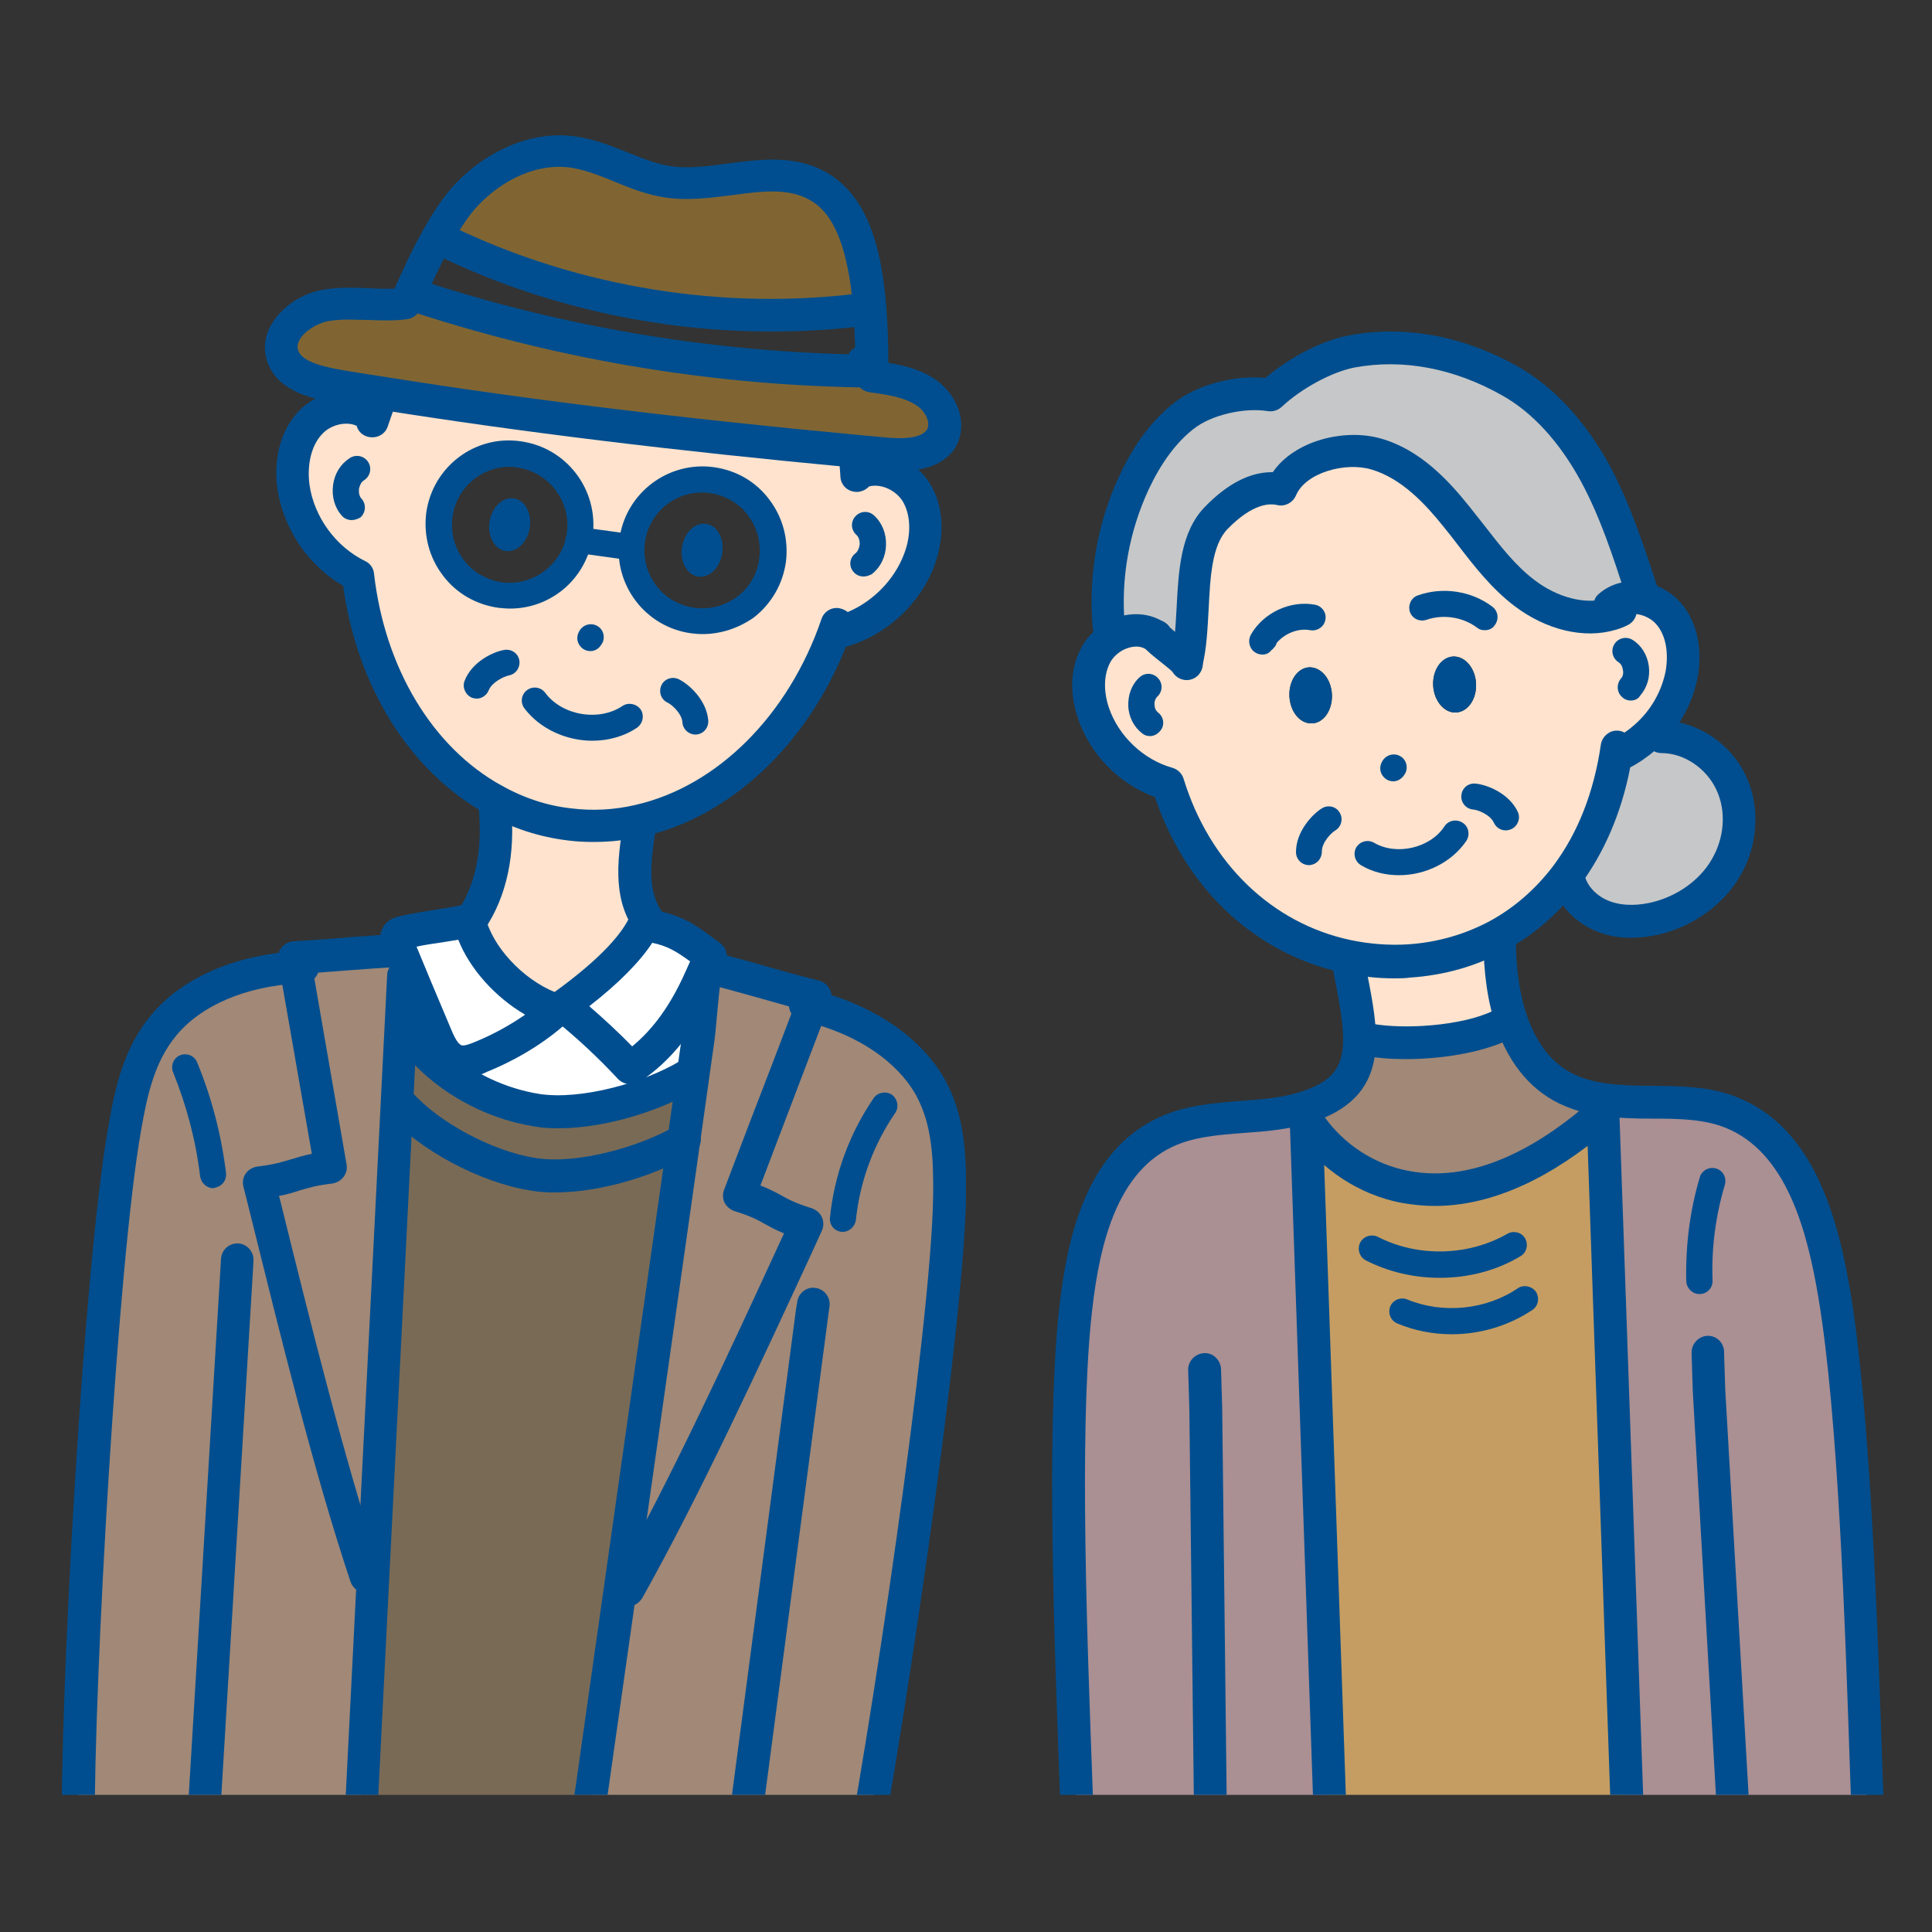
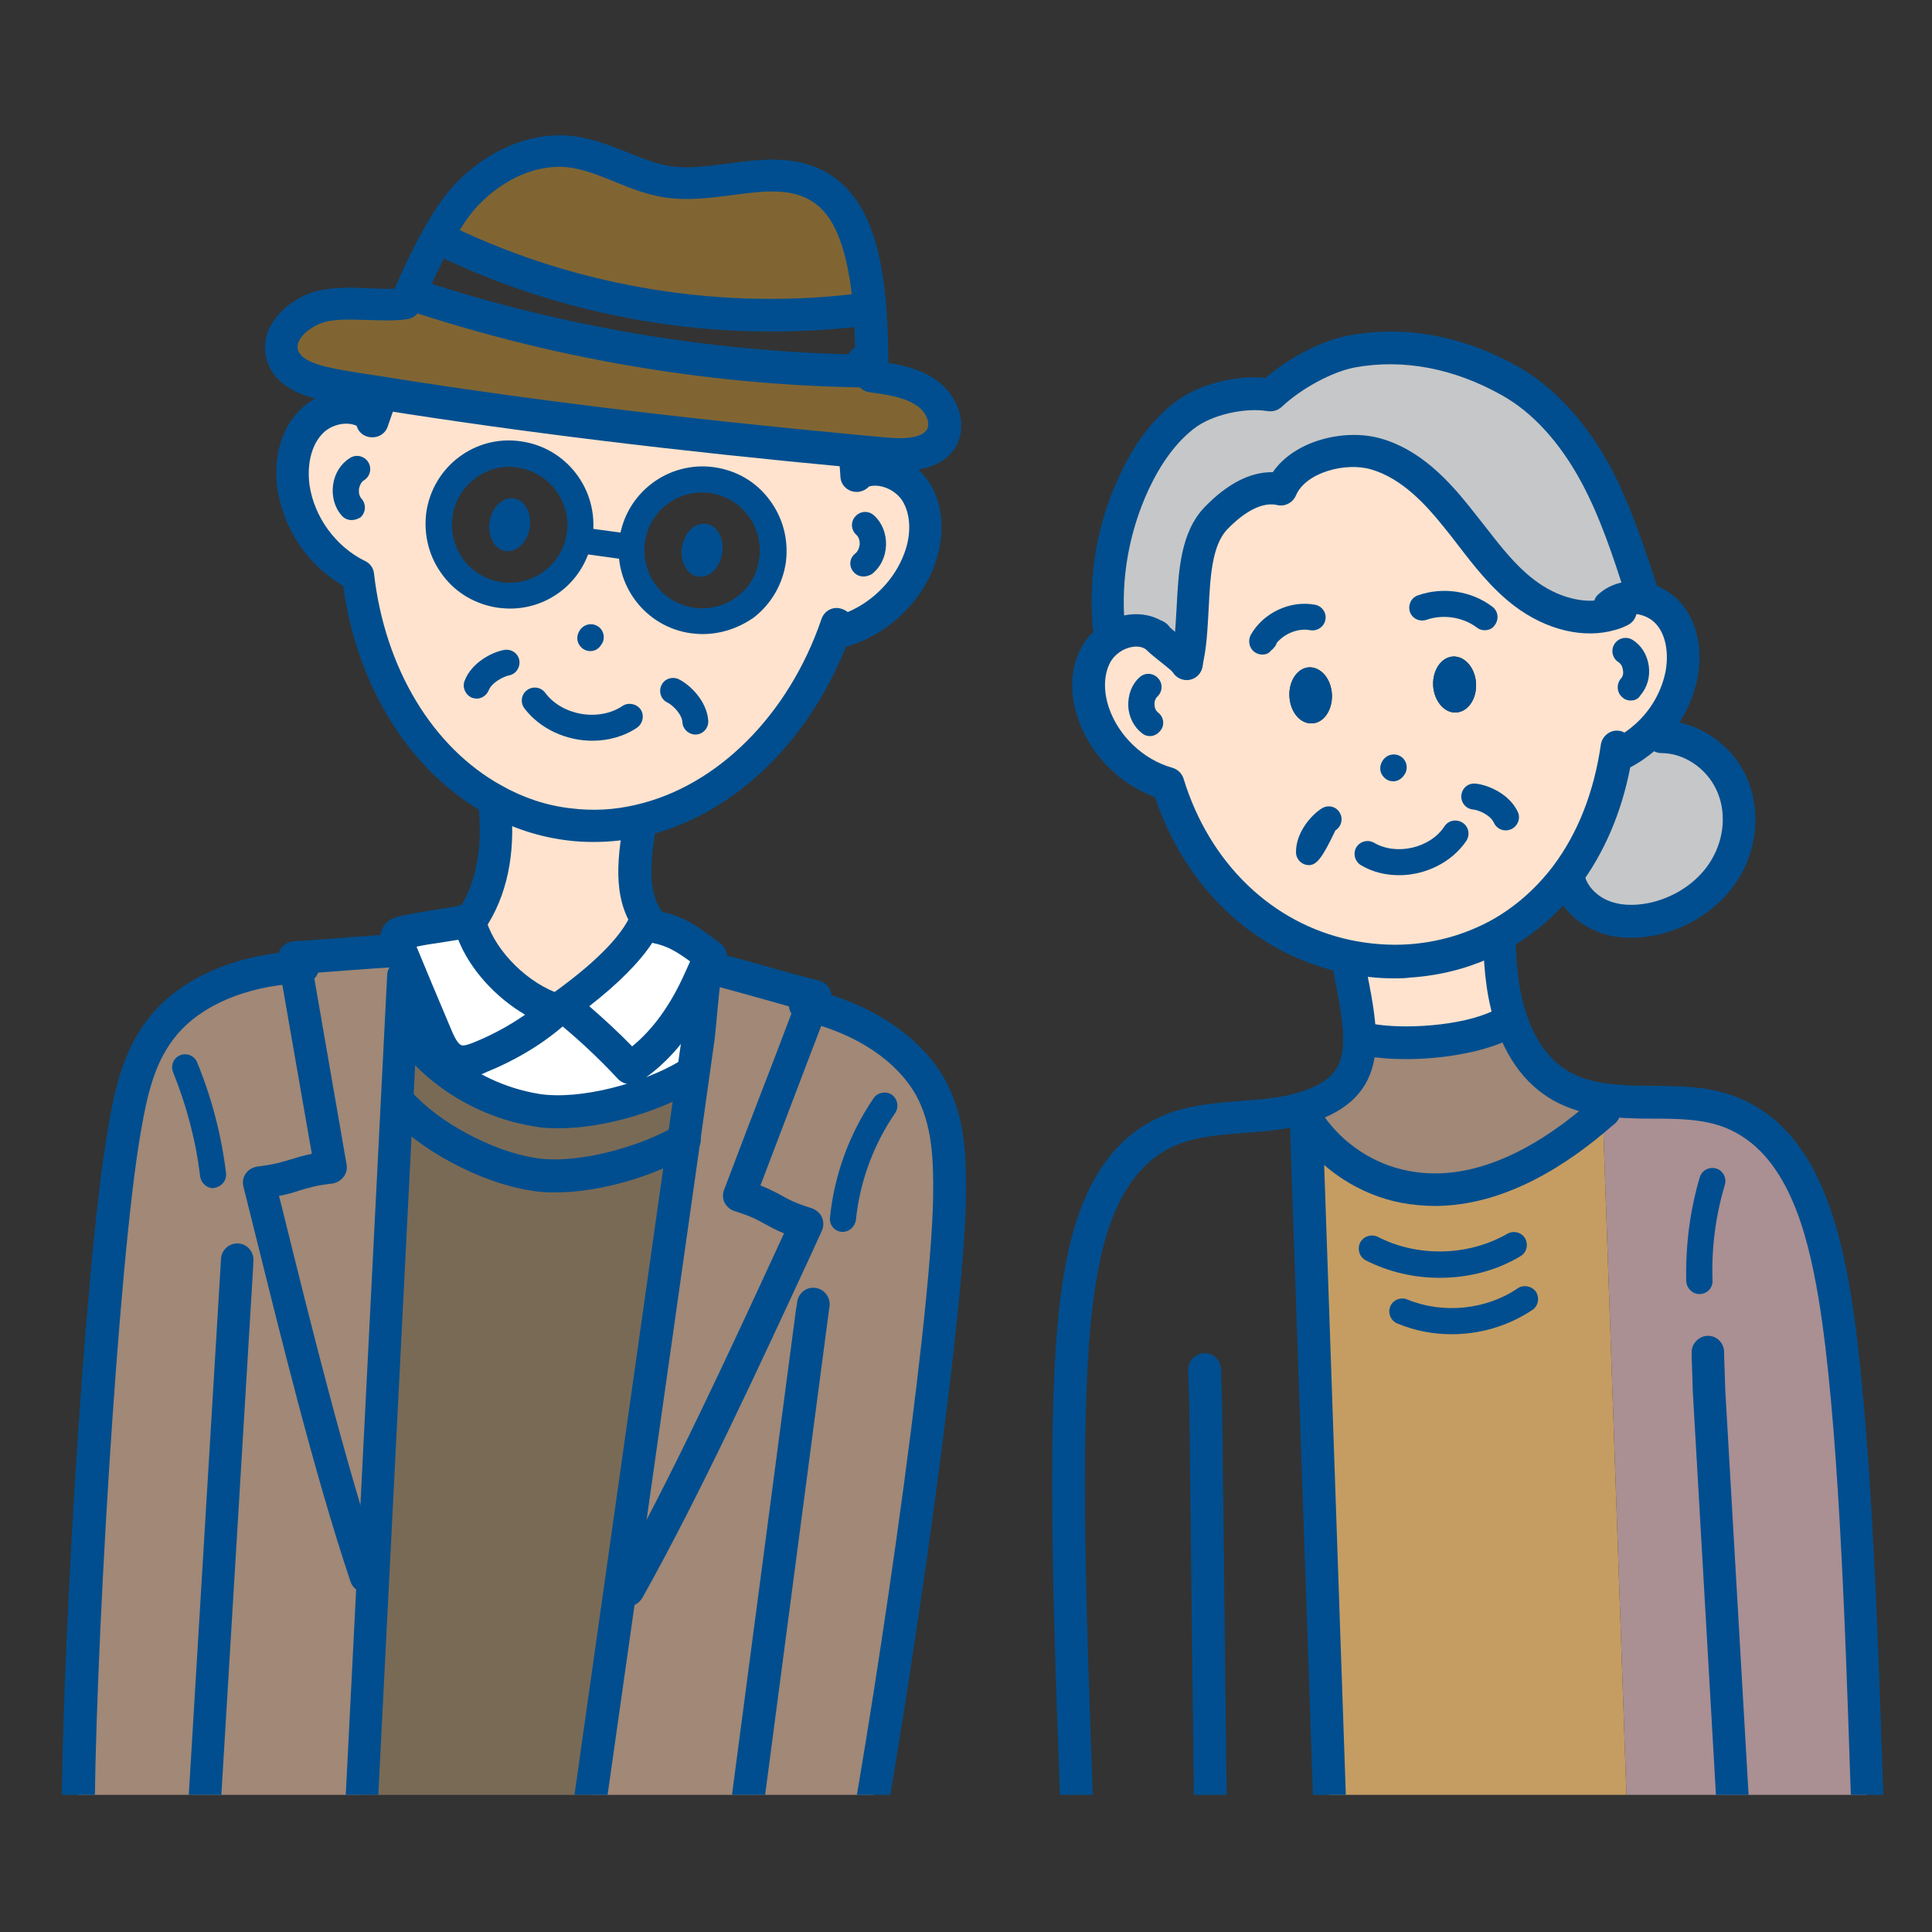
<svg xmlns="http://www.w3.org/2000/svg" xmlns:xlink="http://www.w3.org/1999/xlink" version="1.1" id="レイヤー_1" x="0px" y="0px" viewBox="0 0 500 500" style="enable-background:new 0 0 500 500;" xml:space="preserve">
  <rect x="0" y="0" width="500" height="500" fill="#333333" stroke="none" />
  <style type="text/css">
	.st0{clip-path:url(#SVGID_00000181772269655112087800000001693381936010890654_);}
	.st1{fill:#A18877;}
	.st2{fill:#806533;}
	.st3{fill:#FFE3CE;}
	.st4{fill:#004E8F;}
	.st5{fill:#FFFFFF;}
	.st6{fill:#796A56;}
	.st7{fill:#AA8F93;}
	.st8{fill:#C6C7C8;}
	.st9{fill:#C59D62;}
</style>
  <g id="レイヤー_1_00000047051639417713045350000011643377603266539396_">
    <g>
      <defs>
        <rect id="SVGID_1_" x="3.7" y="9.3" width="513.6" height="455.2" />
      </defs>
      <clipPath id="SVGID_00000165230620093581864240000009850950325217676708_">
        <use xlink:href="#SVGID_1_" style="overflow:visible;" />
      </clipPath>
      <g id="XMLID_148_" style="clip-path:url(#SVGID_00000165230620093581864240000009850950325217676708_);">
        <g>
          <path class="st1" d="M190,492.6l-40.4-3.5l0.2-2.3l10.7-75.4l1.8,0.2c15.7-27.9,32.5-64.6,46.4-94.7c-9.2-3-8.2-4.5-17.4-7.5      c6.3-16.4,12.5-32.8,18.7-49.1c13.1,3.3,24.9,10.5,30.8,21.1c4.8,8.7,5,18.6,4.9,28.1c-0.5,36.1-17.9,150.5-25.3,185.7      L190,492.6z" />
          <path class="st2" d="M239.8,101.5c4.1,2.8,6.3,8.4,3.5,12.3c-2.9,4.1-9.2,4.1-14.5,3.6c-2.5-0.2-5.1-0.5-7.6-0.7      c-40.9-3.8-81.8-8.5-122.3-15c-4-0.6-8-1.3-11.9-1.9c-5.4-0.9-11.7-2.5-13.6-7.3c-2.5-6,4.2-12.2,11-13.5      c6.8-1.3,13.8,0.4,20.7-0.5c0.2-0.5,0.5-1.1,0.8-1.7l3.6,0.3c37.5,12.1,76.9,18.5,116.3,19h0c0,0.4,0,0.8,0,1.3      C230.5,98,235.7,98.7,239.8,101.5z" />
          <path class="st3" d="M149.9,139.8c0.1-0.5,0.2-1,0.3-1.6c1.3-10-5.7-19.3-15.8-20.6c-10-1.4-19.3,5.7-20.6,15.7      s5.7,19.3,15.7,20.6C139,155.3,147.8,149,149.9,139.8z M237.3,127.3c3.1,5.1,2.8,11.7,0.8,17.3c-3.5,9.4-11.9,16.7-21.6,19      l0.3-2.2c-9,26.4-28.6,45.8-51.1,50.9c-5.9,1.4-12,1.7-18.1,1c-7-0.8-13.5-3.1-19.5-6.4c-19-10.5-32.2-32.2-35.1-58      c-8.8-4.3-15.3-13.2-16.7-22.9c-0.8-5.9,0.3-12.4,4.4-16.7c4.1-4.3,11.7-5.4,16.1-1.4l-0.1,1c0.7-2.2,1.5-4.4,2.3-6.5l0.1-0.5      c40.6,6.5,81.4,11.2,122.3,15v0.1c0.3,2,0.5,4.1,0.6,6.2l0.1-0.4C227,119.6,234.1,122.3,237.3,127.3z M199.9,144.8      c1.4-10-5.7-19.3-15.7-20.6c-10-1.4-19.3,5.7-20.6,15.7c-1.4,10,5.7,19.3,15.7,20.6C189.3,161.9,198.6,154.8,199.9,144.8z" />
          <path class="st2" d="M225.1,79.9l-0.4,0c-37.1,5-75.6-1.2-109.3-17.4l-2.6-0.6c2.4-4.4,5-8.5,8-11.6      c6.7-7.1,16.7-12.2,26.8-11.1c8.8,1,16.4,6.5,25.2,7.8c12.9,1.9,27.3-5.2,38.6,0.9c7.7,4.2,10.8,13.1,12.4,21.4      C224.4,72.5,224.8,76.2,225.1,79.9z" />
          <path class="st1" d="M209.9,260.3c-6.2,16.3-12.4,32.7-18.7,49.1c9.2,3,8.2,4.5,17.4,7.5c-13.9,30.1-30.7,66.9-46.4,94.7      l-1.8-0.2L177,295l2.3-16.5l1.2-8.4c0.5-3.3,1.3-13,1.7-16.3l-1-0.5c0.5-1.1,1-2.2,1.4-3.3l1.5,0.6c9.6,2.4,17.1,4.8,26.8,7.3      C210.6,258.7,210.3,259.5,209.9,260.3z" />
          <path class="st4" d="M182.8,135.6c2.9,0.4,4.7,3.9,4.1,7.6c-0.6,3.8-3.4,6.5-6.3,6c-2.8-0.4-4.7-3.9-4.1-7.6      C177.1,137.8,179.9,135.1,182.8,135.6z" />
          <path class="st5" d="M183.7,247.3c-0.3,0.9-0.7,1.8-1.1,2.7c-0.4,1.1-0.9,2.2-1.4,3.3c-4.1,9.2-9.6,17.4-18.1,23      c-5.4-5.8-11.2-11.2-17.4-16.2c7-5.1,17-13.1,20.9-20.9c0.7,0.1,1.4,0.2,2.1,0.3C175,240.7,178,243,183.7,247.3z" />
          <path class="st5" d="M181.2,253.4l1,0.5c-0.5,3.3-1.3,13-1.7,16.3l-1.2,8.4l-1.4-0.2c-10.1,6.1-27.4,10.8-39.1,9      c-9.5-1.5-18.5-5.8-25.7-12.1l4-1.2c0.3,0.2,0.6,0.3,0.9,0.4c2.1,0.7,4.4,0,6.4-0.9c6.9-2.8,14-7,19.5-12      c-0.6-0.2-1.2-0.4-1.9-0.7l3.6-0.7c6.2,4.9,12,10.3,17.4,16.2C171.6,270.7,177.1,262.6,181.2,253.4z" />
          <path class="st6" d="M113.1,275.2c7.2,6.4,16.3,10.6,25.7,12.1c11.7,1.8,29-2.9,39.1-9l1.4,0.2L177,295      c-10.1,6-27.3,10.7-39,8.9c-11.7-1.8-26.9-9.7-34.7-18.6l-0.6,0l1-19.7c0.2-3.3,0.5-9.8,0.7-13.1l1.7-0.7      c2.3,5.4,4.5,10.9,6.8,16.4c0.9,2.3,2.1,4.8,4.2,5.9L113.1,275.2z" />
          <path class="st6" d="M177,295l-16.5,116.3l-10.7,75.4l-0.2,2.3l-56.9-4.9v-0.1l3.8-76.1l6.2-122.8l0.6,0      c7.8,8.9,23,16.8,34.7,18.6C149.7,305.8,166.9,301.1,177,295z" />
          <path class="st3" d="M168.6,239.5L168.6,239.5c-0.6-0.1-1.3-0.2-2.1-0.2c-3.8,7.8-13.8,15.8-20.9,20.9l-3.6,0.7      c-9.2-3.7-18.5-13.2-20.6-22.6l1.5-1.6c5.2-8.8,6.3-19.5,4.9-29.6l0.1-0.2c6,3.3,12.5,5.6,19.5,6.4c6.2,0.7,12.3,0.4,18.1-1      l0.1,0.4C163.7,224.4,163.1,232.6,168.6,239.5z" />
          <path class="st5" d="M142.1,260.9c0.6,0.3,1.3,0.5,1.9,0.7c-5.5,5-12.6,9.2-19.5,12c-2,0.8-4.3,1.6-6.4,0.9      c-0.3-0.1-0.6-0.3-0.9-0.4c-2.1-1.2-3.2-3.7-4.2-5.9c-2.3-5.4-4.6-10.9-6.8-16.4c-0.8-2-1.7-4-2.5-6c-0.2-0.4-0.3-0.8-0.5-1.3      c-0.3-0.7-0.6-1.6-0.2-2.3c0.3-0.5,1-0.7,1.6-0.8c6.9-1.6,10.1-1.5,17-3.1C123.6,247.7,132.9,257.2,142.1,260.9z" />
          <path class="st4" d="M133,129c2.9,0.4,4.7,3.9,4.1,7.6c-0.6,3.8-3.4,6.4-6.3,6c-2.8-0.4-4.7-3.9-4.1-7.6      C127.3,131.2,130.2,128.5,133,129z" />
          <path class="st1" d="M76.6,250.4c-0.1-0.8-0.3-1.7-0.4-2.5c9.9-0.6,16.9-1.3,26.8-1.9l0.5-0.2c0.8,2,1.7,4,2.5,6l-1.7,0.7      c-0.2,3.3-0.5,9.8-0.7,13.1l-1,19.7L96.5,408l-1.8-0.1c-10.1-30.4-19.6-69.6-27.6-101.8c9.6-1.2,8.9-2.8,18.5-4      C82.6,284.8,79.7,267.6,76.6,250.4z" />
          <path class="st1" d="M52.2,480.7L20.2,478c-0.6-36,5.6-150.6,12-186.1c1.7-9.3,3.8-19,10.1-26.6c7.7-9.2,20.8-14.1,34.2-14.9      c3,17.2,6,34.5,9,51.7c-9.6,1.2-8.9,2.8-18.5,4c8,32.2,17.5,71.5,27.6,101.8l1.8,0.1l-3.8,76.1v0.1L52.2,480.7z" />
        </g>
        <g>
          <path class="st4" d="M168.6,243.8c-1.2,0-2.5-0.5-3.3-1.6c-6.8-8.5-5.8-18.7-3.8-30.2c0.4-2.3,2.6-3.8,4.9-3.5      c2.3,0.4,3.9,2.6,3.5,4.9c-2,11.7-2.1,18.2,2.1,23.5c1.5,1.8,1.1,4.5-0.7,5.9C170.5,243.5,169.5,243.8,168.6,243.8z" />
          <path class="st4" d="M122.9,240.9c-0.7,0-1.5-0.2-2.1-0.6c-2-1.2-2.7-3.8-1.5-5.8c5.4-9.1,5.3-19.7,4.4-26.9      c-0.3-2.3,1.3-4.4,3.6-4.7c2.3-0.3,4.4,1.3,4.7,3.6c1.6,12.3-0.2,23.5-5.5,32.3C125.8,240.2,124.4,240.9,122.9,240.9z" />
          <path class="st4" d="M181.8,164.1c-1,0-2-0.1-2.9-0.2c-11.9-1.6-20.2-12.6-18.6-24.4c0,0,0,0,0,0c1.6-11.9,12.6-20.2,24.4-18.6      c5.8,0.8,10.9,3.7,14.4,8.4c3.5,4.6,5,10.3,4.3,16.1c-0.8,5.7-3.7,10.8-8.3,14.4C191.1,162.6,186.5,164.1,181.8,164.1z       M166.9,140.4c-0.5,4,0.5,7.9,2.9,11.1c2.4,3.2,5.9,5.2,9.9,5.8c4,0.5,7.9-0.5,11.1-2.9c3.2-2.4,5.2-5.9,5.7-9.9      c0.5-4-0.5-7.9-2.9-11.1c-2.4-3.2-5.9-5.2-9.9-5.8C175.5,126.5,168,132.2,166.9,140.4L166.9,140.4z" />
          <path class="st4" d="M132,157.5c-1,0-2-0.1-3-0.2c-5.7-0.8-10.9-3.7-14.4-8.4c-3.5-4.6-5-10.3-4.3-16.1      c1.6-11.9,12.5-20.3,24.4-18.6c11.9,1.6,20.2,12.5,18.7,24.4c-0.1,0.6-0.2,1.2-0.3,1.8C150.9,150.6,142,157.5,132,157.5z       M131.9,120.8c-7.4,0-13.8,5.5-14.8,13c-0.5,4,0.5,7.9,2.9,11.1c2.4,3.2,6,5.2,9.9,5.8c7.6,1,14.9-4,16.6-11.6      c0.1-0.3,0.2-0.8,0.2-1.2c1.1-8.2-4.7-15.8-12.9-16.9C133.2,120.9,132.6,120.8,131.9,120.8z" />
          <path class="st4" d="M162.2,144.8c-0.1,0-0.3,0-0.5,0l-12.3-1.7c-1.8-0.2-3.3-2-3-3.8c0.2-1.8,1.8-3.1,3.6-2.9l12.6,1.7      c1.9,0.2,3.1,2,2.9,3.8C165.3,143.6,163.9,144.8,162.2,144.8z" />
          <path class="st4" d="M232.9,121.9c-1.5,0-3.1-0.1-4.5-0.2l-7.6-0.7c-46.1-4.3-86.2-9.2-122.6-15c-4-0.6-8-1.3-12-1.9      c-4.5-0.8-13.8-2.4-16.8-9.9c-1.3-3.2-1.1-6.8,0.7-10c2.5-4.5,7.7-8.2,13.4-9.2c4.1-0.7,8-0.6,11.9-0.4c2.3,0.1,4.6,0.2,6.7,0.1      c2.1-4.7,4.4-9.8,7.1-14.6c2.9-5.3,5.7-9.4,8.6-12.5c8.5-8.9,19.8-13.6,30.3-12.4c5.1,0.6,9.7,2.4,14.2,4.2      c3.8,1.5,7.4,3,11.2,3.6c4.7,0.7,9.7,0,15-0.7c8.4-1.1,17.1-2.2,25,2.1c9.8,5.4,13,16.4,14.5,24.3c0.6,3.3,1.1,7,1.4,11.1      c0.4,5.3,0.5,10.3,0.5,14.1c4.1,0.7,8.5,1.7,12.3,4.4c3.3,2.3,5.7,5.9,6.4,9.7c0.5,3.1-0.1,6.1-1.8,8.5      C243.5,120.8,238.1,121.9,232.9,121.9z M90.4,82.7c-1.9,0-3.6,0.1-5.4,0.4c-3.1,0.6-6.3,2.7-7.5,4.9c-0.7,1.3-0.5,2.2-0.3,2.8      c1.1,2.8,6.2,4,10.4,4.8c3.9,0.7,7.9,1.3,11.8,1.9c36.3,5.8,76.2,10.7,122.1,15l7.6,0.7c2.2,0.2,8.8,0.8,10.7-1.9      c0.4-0.5,0.5-1.3,0.4-2.1c-0.3-1.6-1.4-3.2-2.9-4.2c-3.3-2.3-8.1-2.9-12.3-3.5c-2.1-0.3-3.7-2.1-3.7-4.2v-1.3c0,0,0,0,0-0.1      c0.1-3.7,0-9.5-0.5-15.8c-0.3-3.7-0.7-7.2-1.3-10.1c-1.9-9.8-5.1-15.7-10.2-18.4c-5.5-3-12.5-2.1-19.8-1.1      c-5.7,0.7-11.5,1.5-17.4,0.6c-4.7-0.7-9-2.4-13.1-4.1c-4.1-1.7-8-3.2-11.9-3.7c-7.9-0.9-16.6,2.8-23.3,9.8      c-2.4,2.5-4.8,6.1-7.3,10.7c-2.6,4.8-4.9,9.9-6.9,14.4c0,0-0.1,0.3-0.2,0.3c-0.3,0.5-0.5,1.1-0.7,1.6c-0.6,1.3-1.8,2.3-3.3,2.5      c-3.6,0.5-7.1,0.3-10.4,0.2C93.4,82.8,91.9,82.7,90.4,82.7z" />
          <path class="st4" d="M225.6,100.3C225.5,100.3,225.5,100.3,225.6,100.3c-40-0.4-79.6-6.9-117.6-19.2c-2.2-0.7-3.4-3.1-2.7-5.3      c0.7-2.2,3.1-3.4,5.3-2.7c35.3,11.4,71.9,17.6,109,18.6c0.2-0.4,0.4-0.7,0.7-1c1.7-1.7,4.3-1.7,6,0l2.3,2.4      c1.2,1.2,1.6,3,0.9,4.6C228.8,99.3,227.3,100.3,225.6,100.3z" />
          <path class="st4" d="M199.6,85.8c-29.6,0-59.4-6.7-86-19.5c-2.1-1-3-3.5-2-5.6c1-2.1,3.5-3,5.6-2c32.8,15.8,70.8,21.9,106.9,17      c2.2-0.3,4.2,1.1,4.7,3.2c0.5,2.1-0.7,4.3-2.8,5c0,0-0.3,0.1-0.3,0.1c-0.4,0.1-0.9,0.3-1.3,0.5c-1,0.4-2,0.4-2.8,0.1      C214.3,85.4,207,85.8,199.6,85.8z" />
          <path class="st4" d="M153.3,191.7c-6.7,0-13.5-3-17.6-8.4c-1.1-1.5-0.8-3.6,0.7-4.7c1.5-1.1,3.6-0.8,4.7,0.7      c4.4,5.9,13.9,7.5,20,3.4c1.5-1,3.6-0.6,4.7,0.9c1,1.5,0.6,3.6-0.9,4.7C161.5,190.6,157.4,191.7,153.3,191.7z" />
          <path class="st4" d="M153.7,217.9c-2.3,0-4.5-0.1-6.8-0.4c-7.4-0.9-14.4-3.2-21.1-6.9c-19.7-10.9-33.4-32.8-37-59      c-9-5.2-15.4-14.6-17-25c-1.1-8,0.9-15.3,5.5-20.2c4.5-4.7,11.4-6.3,17-4.5c0.1-0.3,0.2-0.7,0.4-1c0.8-2.2,3.3-3.3,5.5-2.4      c2.2,0.8,3.3,3.3,2.4,5.5c-0.9,2.5-1.6,4.4-2.2,6.2c-0.6,2.1-2.7,3.3-4.9,2.9c-1.6-0.3-2.8-1.4-3.2-2.9      c-2.8-1.3-6.8-0.2-8.9,2.1c-2.8,2.9-4,7.9-3.3,13.2c1.2,8.3,6.8,16,14.4,19.7c1.3,0.6,2.2,1.9,2.3,3.3      c2.8,24.4,15.1,44.9,33,54.8c5.7,3.2,11.7,5.2,18,5.9c5.6,0.7,11.2,0.4,16.7-0.9c21.1-4.8,39.6-23.2,48.1-48.1      c0.7-2.1,2.9-3.3,5-2.7c0.7,0.2,1.3,0.5,1.8,0.9c6.6-2.8,12.1-8.4,14.6-15.1c1.9-5,1.7-10.1-0.4-13.6c-1.9-3-5.8-4.6-8.7-3.8      c-0.8,0.9-2.2,1.5-3.4,1.4c-2.2-0.1-3.9-1.8-4-3.9c-0.1-2-0.3-3.9-0.6-5.9c-0.3-2.3,1.3-4.4,3.6-4.7c2.3-0.3,4.4,1.3,4.7,3.6      c0,0.3,0.1,0.6,0.1,0.8c5.8-0.5,12,2.5,15.4,8c3.5,5.7,3.9,13.4,1.2,21c-3.8,10.2-12.5,18.2-23,21.2      c-10.1,25.4-29.9,44-52.5,49.1C162.3,217.4,158,217.9,153.7,217.9z" />
          <path class="st4" d="M119.8,279c-1,0-2.1-0.1-3.1-0.5c-0.6-0.2-1.3-0.5-1.7-0.8c0,0,0,0,0,0c-3.5-2-5.1-5.9-6-8      c-1.7-4-3.4-8.1-5.1-12.2l-4.8-11.5c-0.4-0.9-1.5-3.7,0.2-6.3c1.3-2,3.4-2.4,4.2-2.6c3.6-0.8,6.3-1.2,8.8-1.6      c2.5-0.4,4.9-0.7,8.2-1.5c1.1-0.2,2.3-0.1,3.2,0.5c1,0.6,1.6,1.6,1.9,2.7c1.7,7.6,9.6,16.2,18.1,19.6c0.6,0.2,1,0.4,1.5,0.6      c1.4,0.5,2.5,1.7,2.8,3.2c0.3,1.5-0.1,3-1.2,4c-5.6,5.1-12.9,9.6-20.8,12.8C124.2,278.3,122.1,279,119.8,279z M119.2,270.4      l0.2,0.1c0.6,0.2,1.7-0.1,3.4-0.8c4.7-1.9,9.2-4.4,13.1-7.1c-7.7-4.5-14.3-11.8-17.3-19.4c-1.9,0.3-3.5,0.6-5,0.8      c-1.9,0.3-3.6,0.5-5.8,1l3.9,9.4c1.7,4,3.4,8.1,5.1,12.1C117.2,267.5,118.2,269.8,119.2,270.4z" />
          <path class="st4" d="M163.1,280.6c-1.1,0-2.3-0.5-3.1-1.3c-5.3-5.7-11-11-16.9-15.7c-1-0.8-1.6-2.1-1.6-3.4      c0-1.3,0.7-2.6,1.8-3.3c12.9-9.3,17.7-15.6,19.5-19.3c0.8-1.6,2.4-2.5,4.2-2.3c0.8,0.1,1.6,0.2,2.4,0.3c7.3,1.2,11,4,16.7,8.3      l0.3,0.2c1.5,1.1,2.1,3.1,1.4,4.8c-0.4,1-0.8,2-1.2,3c-0.4,1-0.9,2.2-1.5,3.4c-5,11.2-11.4,19.3-19.6,24.7      C164.7,280.3,163.9,280.6,163.1,280.6z M152.5,260.4c3.8,3.3,7.5,6.7,11.1,10.4c5.5-4.5,10-10.8,13.7-19.1      c0-0.1,0.1-0.1,0.1-0.2c0.4-0.9,0.8-1.8,1.2-2.7c-3.6-2.6-5.9-4-9.8-4.8C165.6,248.9,160.1,254.5,152.5,260.4z" />
          <path class="st4" d="M52,488.2c-0.1,0-0.2,0-0.3,0c-2.3-0.1-4.1-2.1-4-4.5l0.2-3.3l9.3-154.6c0.1-2.3,2.1-4.1,4.4-4      c2.3,0.1,4.1,2.1,4,4.4l-0.1,2l-9.4,156C56.1,486.5,54.2,488.2,52,488.2z" />
          <path class="st4" d="M92.7,488.4c-0.1,0-0.1,0-0.2,0c-2.3-0.1-4.1-2.1-4-4.4l11.7-231.7c0.1-2.3,2.1-4.1,4.4-4      c2.3,0.1,4.1,2.1,4,4.4L96.9,484.4C96.8,486.6,94.9,488.4,92.7,488.4z" />
          <path class="st4" d="M94.7,412.2c-1.8,0-3.4-1.1-4-2.9c-9.5-28.4-18.2-64-26-95.4l-1.7-6.8c-0.3-1.2-0.1-2.4,0.6-3.4      c0.7-1,1.8-1.6,3-1.8c4.4-0.5,6.4-1.2,8.5-1.8c1.6-0.5,3.2-1,5.6-1.5l-8.5-48.7c-0.1-0.5-0.2-0.9-0.2-1.4      c-0.2-1.2,0.1-2.4,0.9-3.3c0.7-0.9,1.9-1.5,3-1.6c5.1-0.3,9.5-0.6,13.9-1c4.1-0.3,8.2-0.6,12.9-0.9c2.4,0,4.3,1.6,4.5,4      c0.1,2.3-1.6,4.3-4,4.5c-4.7,0.3-8.8,0.6-12.8,0.9c-3,0.2-6.1,0.5-9.3,0.7l8.6,49.6c0.2,1.1-0.1,2.3-0.8,3.2      c-0.7,0.9-1.7,1.5-2.9,1.7c-4.4,0.5-6.4,1.2-8.5,1.8c-1.5,0.5-3.1,1-5.3,1.4l0.6,2.3c7.7,31.2,16.5,66.6,25.8,94.7      c0.7,2.2-0.5,4.6-2.7,5.3C95.6,412.1,95.1,412.2,94.7,412.2z" />
          <path class="st4" d="M220.3,499.4c-0.1,0-0.2,0-0.4,0l-200-17.2c-2.2-0.2-3.8-2-3.9-4.1c-0.7-36.9,5.6-151,12.1-186.9      c1.7-9.9,4-20.2,11.1-28.6c7.9-9.5,21.5-15.4,37.2-16.4c0.2,0,0.7-0.1,1.2-0.1l0.5,0c2.4-0.1,4.3,1.6,4.5,3.9      c0.1,2.3-1.6,4.3-3.9,4.5l-0.7,0c-0.3,0-0.5,0-0.8,0c-13.7,0.8-25.1,5.7-31.5,13.4c-5.7,6.8-7.6,15.5-9.2,24.7      c-6,33.6-12.2,142-12,181.5l192.5,16.6c7.9-39.5,24-147.2,24.5-181.2c0.1-9.3-0.2-18.3-4.4-26c-4.9-8.8-15.1-15.7-28.1-19      c-0.6-0.2-1.1-0.3-1.6-0.4c-2.3-0.5-3.7-2.8-3.1-5.1c0.5-2.3,2.8-3.7,5.1-3.1c0.6,0.2,1.3,0.3,1.9,0.5      c15.1,3.9,27.3,12.3,33.3,23.1c5.2,9.5,5.5,19.7,5.4,30.2c-0.5,35.5-17.8,150.3-25.4,186.5C224,498,222.3,499.4,220.3,499.4z" />
          <path class="st4" d="M189.8,498.6c-0.2,0-0.4,0-0.6,0c-2.3-0.3-3.9-2.4-3.6-4.7l0.2-1.8L206,338.9c0.1-0.7,0.2-1.2,0.3-1.8      c0.2-2.3,2.3-4.1,4.6-3.8c2.3,0.2,4,2.3,3.8,4.6c-0.1,0.8-0.2,1.5-0.3,2.2L194,495C193.7,497.1,191.9,498.6,189.8,498.6z" />
          <path class="st4" d="M149.8,491c-0.2,0-0.4,0-0.6,0c-2.3-0.3-3.9-2.5-3.6-4.8l30.7-216.7c0.2-1.6,0.5-4.8,0.8-8      c0.3-3.3,0.6-6.6,0.9-8.3c0.3-2.3,2.5-3.9,4.8-3.6c2.3,0.3,3.9,2.5,3.6,4.8c-0.2,1.6-0.5,4.7-0.8,7.9c-0.3,3.3-0.6,6.7-0.9,8.4      l-3.5,24.9L154,487.4C153.7,489.5,151.9,491,149.8,491z" />
          <path class="st4" d="M162.3,415.8c-0.7,0-1.4-0.2-2.1-0.5c-2-1.1-2.8-3.7-1.6-5.8c14.7-26.1,30.1-59.5,43.7-89l0.6-1.3      c-2.2-0.9-3.6-1.7-4.9-2.4c-1.9-1.1-3.8-2.1-8-3.4c-1.1-0.4-2-1.2-2.5-2.2c-0.5-1-0.5-2.3-0.1-3.3c4.1-10.8,8.2-21.6,12.4-32.4      l5.6-14.7c-2.9-0.8-5.7-1.6-8.5-2.4c-4.4-1.2-8.8-2.5-13.7-3.7c-2.3-0.6-3.6-2.9-3.1-5.1c0.6-2.3,2.9-3.6,5.1-3.1      c5,1.3,9.4,2.5,13.9,3.8c4.1,1.2,8.3,2.3,12.9,3.5c1.2,0.3,2.1,1.1,2.7,2.1c0.6,1.1,0.6,2.3,0.2,3.4l-7.3,19.1      c-3.6,9.5-7.2,18.9-10.8,28.4c2.3,0.9,3.8,1.7,5.3,2.5c1.9,1.1,3.8,2.1,8,3.4c1.1,0.4,2.1,1.2,2.6,2.3c0.5,1.1,0.5,2.4,0,3.5      l-2.5,5.5c-13.7,29.6-29.2,63.2-44,89.6C165.2,415.1,163.8,415.8,162.3,415.8z" />
          <path class="st4" d="M144.5,292c-2.2,0-4.3-0.1-6.3-0.5c-10.2-1.6-20.1-6.3-27.9-13.1c-1.8-1.6-3.5-3.3-5.1-5.1      c-1.5-1.8-1.4-4.4,0.4-6c1.8-1.5,4.4-1.4,6,0.4c1.3,1.5,2.8,3,4.3,4.3c6.6,5.8,15,9.7,23.6,11.1c10.9,1.7,27.3-3,36.3-8.4      c2-1.2,4.6-0.6,5.8,1.4c1.2,2,0.6,4.6-1.4,5.8C171.4,287.3,156.9,292,144.5,292z" />
          <path class="st4" d="M143.7,308.6c-2.2,0-4.3-0.1-6.4-0.5c-13-2-29.1-10.6-37.2-20c-1.5-1.8-1.3-4.4,0.4-6      c1.8-1.5,4.4-1.3,6,0.4c6.9,7.9,21,15.5,32.2,17.2c10.8,1.7,27.1-3,36.1-8.3c1.6-1.1,3.9-0.9,5.3,0.5c1.7,1.7,1.7,4.3,0,6      c-0.2,0.2-0.5,0.4-0.8,0.6c-0.1,0-0.1,0.1-0.2,0.1C170.4,303.9,156,308.6,143.7,308.6z" />
          <path class="st4" d="M55.2,307.5c-1.7,0-3.1-1.3-3.4-3c-1.1-9.3-3.5-18.3-7-27c-0.7-1.7,0.1-3.7,1.8-4.4      c1.7-0.7,3.7,0.1,4.4,1.8c3.8,9.2,6.3,18.9,7.5,28.7c0.2,1.9-1.1,3.5-3,3.8C55.5,307.5,55.3,307.5,55.2,307.5z" />
          <path class="st4" d="M218.1,318.8c-0.1,0-0.2,0-0.3,0c-1.9-0.2-3.2-1.8-3-3.7c1.1-11,5-21.7,11.3-30.9c1-1.5,3.2-1.9,4.7-0.9      c1.5,1.1,1.9,3.2,0.9,4.7c-5.7,8.3-9.2,17.9-10.2,27.8C221.2,317.5,219.8,318.8,218.1,318.8z" />
          <path class="st4" d="M223.5,149.2c-1,0-2-0.4-2.7-1.3c-1.2-1.5-0.9-3.6,0.6-4.7c0.6-0.5,1-1.4,1.1-2.4c0-1-0.3-1.9-0.9-2.4      c-1.4-1.3-1.5-3.4-0.2-4.8c1.3-1.4,3.4-1.5,4.8-0.2c2.1,1.9,3.2,4.7,3.1,7.7c-0.1,3-1.4,5.7-3.7,7.5      C225,148.9,224.3,149.2,223.5,149.2z" />
          <path class="st4" d="M91,134.6c-0.9,0-1.9-0.4-2.5-1.1c-1.9-2.1-2.7-5-2.3-8c0.4-3,2-5.5,4.4-7c1.6-1,3.7-0.5,4.7,1.1      c1,1.6,0.5,3.7-1.1,4.7c-0.7,0.4-1.1,1.3-1.3,2.2c-0.1,1,0.1,2,0.7,2.6c1.2,1.4,1.1,3.5-0.3,4.8C92.6,134.3,91.8,134.6,91,134.6      z" />
          <path class="st4" d="M180,190.1c-1.8,0-3.3-1.4-3.4-3.2c-0.1-2.1-2.6-4.5-3.9-5.1c-1.7-0.8-2.3-2.9-1.5-4.5      c0.8-1.7,2.9-2.3,4.5-1.5c2.8,1.4,7.2,5.5,7.6,10.7c0.1,1.9-1.3,3.5-3.2,3.6C180.2,190.1,180.1,190.1,180,190.1z" />
          <path class="st4" d="M123.4,180.8c-0.4,0-0.8-0.1-1.2-0.2c-1.7-0.7-2.6-2.6-2-4.3c1.8-4.9,7.3-7.6,10.3-8.1      c1.9-0.3,3.6,0.9,3.9,2.7c0.3,1.8-0.9,3.6-2.7,3.9c-1.4,0.3-4.4,1.8-5.2,3.8C126,179.9,124.7,180.8,123.4,180.8z" />
          <path class="st4" d="M152.8,168.5c-0.9,0-1.7-0.3-2.4-1c-1.2-1.2-1.3-2.9-0.4-4.3c0.9-1.5,2.8-2.1,4.4-1.3      c1.7,0.8,2.3,2.9,1.5,4.5c-0.2,0.3-0.5,0.8-0.7,1C154.5,168.2,153.6,168.5,152.8,168.5z" />
        </g>
      </g>
      <g id="XMLID_147_" style="clip-path:url(#SVGID_00000165230620093581864240000009850950325217676708_);">
        <g>
          <path class="st7" d="M449.7,488.9l-27.9,1l-7-201.5l-0.4-0.4c0.2-0.1,0.3-0.3,0.5-0.4l0.4-2.7c10.7,1.5,22.4-0.7,32.6,3.2      c17.7,6.9,23.7,28.5,26.8,47.2c6.5,38.8,7.6,113,9.3,152.3L449.7,488.9z" />
          <path class="st8" d="M448,202.8c3.2,6.9,2.5,15.4-1.4,21.9c-3.9,6.6-10.7,11.2-18,13c-4.5,1.1-9.3,1.2-13.6-0.5      c-4.3-1.7-8-5.3-9-9.7l-0.8-0.6c6.7-8.9,11.3-20.2,13.2-33.4l0.1,2c2.7-1.1,5.1-2.8,7.3-4.7h4.2      C437.6,190.8,444.8,195.8,448,202.8z" />
          <path class="st3" d="M417,159l-0.4-1.7l0-0.4c2.2-1.9,5.2-2.4,8-1.9c2.6,0.4,5.2,1.8,7,3.7c3.8,4.1,4.6,10.2,3.7,15.7      c-1.1,6.4-4.5,12.2-9.3,16.5c-2.2,1.9-4.7,3.5-7.3,4.7l-0.1-2c-2,13.2-6.6,24.5-13.2,33.4c-4.9,6.4-10.8,11.6-17.5,15.3      c-6.9,3.9-14.7,6.1-23.2,6.7c-5.4,0.3-10.7-0.1-15.9-1.1c-21-4.4-38.9-20.2-46.4-44.7c-8.9-2.5-16.3-9.5-19.2-18.3      c-1.8-5.3-1.9-11.4,1.2-16.1c1.1-1.6,2.6-3,4.3-3.9c3.2-1.7,7.2-2.1,10.2-0.1l0.5,0c0,0.7,7.9,6.4,7.9,7.1      c3.1-11.3-0.5-29.2,7.7-37.6c4.5-4.6,10.6-8.9,16.8-7.4c3.4-8.2,16-11.6,24.5-9.1c8.5,2.5,15.1,9.1,20.7,16.1      c5.6,6.9,10.6,14.4,17.6,19.8C400.8,158.4,409.4,161.2,417,159z M376.8,184.4c3.1-0.2,5.4-3.5,5.2-7.5c-0.2-4-2.8-7.1-5.9-7      c-3,0.2-5.4,3.5-5.2,7.5C371.1,181.4,373.8,184.6,376.8,184.4z M339.6,187.2c3-0.1,5.3-3.5,5.1-7.5c-0.2-4-2.8-7.1-5.9-7      c-3,0.2-5.3,3.5-5.1,7.5C333.9,184.3,336.5,187.4,339.6,187.2z" />
          <path class="st8" d="M299.2,164.6l-0.5,0c-3.1-1.9-7-1.6-10.2,0.1l-1.5-2.6c-1.1-12.8,1.2-25.9,6.6-37.5      c3-6.5,7.1-12.7,12.8-17.1c5.6-4.4,15.4-6.6,22.5-5.4c5.3-5,13.9-9.9,21-11.3c14.2-2.7,28.3,0.5,40.9,7.7      c9.5,5.4,16.8,14.3,22,23.9c5.2,9.7,8.6,20.2,12,30.6l-0.3,1.8c-2.9-0.5-5.8,0-8,1.9l0,0.4l0.4,1.7c-7.5,2.2-16.1-0.6-22.5-5.5      c-7-5.4-12-12.9-17.6-19.8c-5.5-6.9-12.2-13.6-20.7-16.1c-8.5-2.5-21.2,0.9-24.5,9.1c-6.3-1.5-12.4,2.8-16.8,7.4      c-8.1,8.4-4.6,26.3-7.7,37.6C307.1,171,299.2,165.3,299.2,164.6z" />
          <path class="st9" d="M414.8,288.4l7,201.5l-76.9,2.8l-0.1-1.9L338,291.2l1,0c5.7,8.2,14.7,14.1,24.5,16      c18.5,3.6,36.9-6.6,51-19.1L414.8,288.4z" />
          <path class="st1" d="M415.3,284.9l-0.4,2.7c-0.2,0.1-0.3,0.3-0.5,0.4c-14.1,12.5-32.5,22.7-51,19.1c-9.8-1.9-18.8-7.7-24.5-16      l-1,0l-0.1-3.9l-0.2-0.6c1.6-0.5,3.1-1.1,4.7-1.9c7.1-3.5,9.3-8.8,9.3-15.8h2.3c9.4,1.9,25.5,0.5,34.1-3.7l3.2-0.4      c2.9,8.2,7.8,14.6,15.2,17.7C409.4,283.8,412.3,284.5,415.3,284.9z" />
          <path class="st3" d="M391.3,265l-3.2,0.4c-8.6,4.2-24.7,5.5-34.1,3.7h-2.3c0-5.7-1.5-12.6-3.1-20.8l0.1-0.6      c5.1,1.1,10.5,1.5,15.9,1.1c8.4-0.5,16.2-2.8,23.2-6.7l0.5,0.8C388.1,251.1,389.1,258.6,391.3,265z" />
          <path class="st4" d="M382,176.9c0.2,4-2.1,7.4-5.2,7.5c-3,0.1-5.7-3-5.9-7c-0.2-4,2.1-7.4,5.2-7.5      C379.1,169.8,381.8,172.9,382,176.9z" />
-           <path class="st7" d="M313.5,493.9l-34,1.3c-1-39.3-5.3-113.8-1.5-153c1.8-18.9,6.3-40.9,23.5-48.9c11.2-5.2,24.6-2.8,36.2-6.5      l0.2,0.6l0.1,3.9l6.9,199.6l0.1,1.9L313.5,493.9z" />
          <path class="st4" d="M344.7,179.7c0.2,4-2.1,7.4-5.1,7.5c-3.1,0.2-5.7-3-5.9-7c-0.2-4,2.1-7.4,5.1-7.5      C341.9,172.6,344.5,175.7,344.7,179.7z" />
        </g>
        <g>
          <path class="st4" d="M362.1,226.5c-3.5,0-6.9-0.8-9.9-2.6c-1.6-1-2.1-3-1.2-4.6c1-1.6,3-2.1,4.6-1.2c5.8,3.4,14.5,1.4,18.2-4.2      c1-1.6,3.1-2,4.7-1c1.6,1,2,3.1,1,4.7C375.7,223.2,368.9,226.5,362.1,226.5z" />
          <path class="st4" d="M389.7,214.9c-1.3,0-2.5-0.7-3.1-2c-0.9-2-4-3.3-5.4-3.4c-1.9-0.2-3.2-1.9-3-3.7c0.2-1.9,1.8-3.2,3.7-3      c3.1,0.3,8.7,2.6,10.9,7.3c0.8,1.7,0,3.7-1.7,4.5C390.6,214.8,390.1,214.9,389.7,214.9z" />
-           <path class="st4" d="M338.8,223.9c-1.9,0-3.4-1.5-3.4-3.4c0-5.2,4.1-9.7,6.7-11.3c1.6-1,3.7-0.5,4.6,1.1c1,1.6,0.4,3.7-1.1,4.6      c-1.2,0.7-3.5,3.2-3.5,5.4C342.1,222.3,340.7,223.8,338.8,223.9C338.8,223.9,338.8,223.9,338.8,223.9z" />
+           <path class="st4" d="M338.8,223.9c-1.9,0-3.4-1.5-3.4-3.4c0-5.2,4.1-9.7,6.7-11.3c1.6-1,3.7-0.5,4.6,1.1c1,1.6,0.4,3.7-1.1,4.6      C342.1,222.3,340.7,223.8,338.8,223.9C338.8,223.9,338.8,223.9,338.8,223.9z" />
          <path class="st4" d="M360.6,202.2c-0.9,0-1.7-0.3-2.4-1c-1.2-1.2-1.3-2.9-0.4-4.3c0.9-1.5,2.8-2.1,4.4-1.3      c1.7,0.8,2.3,2.9,1.5,4.5c-0.2,0.3-0.5,0.8-0.7,1C362.3,201.8,361.5,202.2,360.6,202.2z" />
          <path class="st4" d="M360.8,253.2c-4.4,0-8.7-0.5-13-1.4c-22.8-4.8-40.9-21.7-48.9-45.5c-9.2-3.4-16.7-10.9-19.9-20.3      c-2.5-7.2-1.9-14.4,1.7-19.8c1.5-2.2,3.5-4,5.8-5.3c4.8-2.6,10.4-2.6,14.5,0c2,1.2,2.6,3.8,1.3,5.8c-1.2,2-3.8,2.6-5.8,1.3      c-1.9-1.2-4.3-0.6-6,0.3c-1.1,0.6-2.1,1.5-2.8,2.5c-2,3.1-2.3,7.7-0.7,12.4c2.5,7.3,8.9,13.4,16.4,15.5c1.4,0.4,2.5,1.5,2.9,2.8      c6.7,21.9,22.9,37.5,43.3,41.8c4.8,1,9.8,1.4,14.7,1.1c7.7-0.5,14.9-2.6,21.4-6.1c6.2-3.4,11.7-8.2,16.2-14.1      c6.4-8.5,10.6-19.1,12.4-31.5c0.3-2.1,2.3-3.8,4.4-3.6c0.6,0,1.2,0.2,1.7,0.5c0.9-0.6,1.8-1.3,2.7-2.1c4.2-3.7,7-8.7,8-14      c0.8-4.9-0.1-9.4-2.6-12.1c-1.1-1.2-2.8-2.1-4.5-2.4c-1.5-0.3-2.8-0.1-3.8,0.4c-0.7,1.1-1.9,1.9-3.2,2c-2.4,0.2-4.4-1.5-4.6-3.9      l0-0.4c-0.1-1.3,0.4-2.7,1.5-3.5c3-2.6,7.2-3.7,11.5-2.9c3.5,0.5,6.9,2.4,9.3,5c4.3,4.7,6,11.7,4.7,19.3      c-1.3,7.2-5.1,13.9-10.7,18.9c-2.2,1.9-4.5,3.5-6.8,4.7c-2.3,11.9-6.8,22.2-13.2,30.8c-5.3,6.9-11.6,12.5-18.9,16.4      c-7.5,4.2-15.9,6.6-24.9,7.2C363.5,253.2,362.1,253.2,360.8,253.2z" />
          <path class="st4" d="M422,181.3c-0.8,0-1.6-0.3-2.2-0.9c-1.4-1.2-1.5-3.4-0.3-4.8c0.5-0.5,0.7-1.4,0.5-2.2      c-0.1-0.9-0.5-1.6-1.1-2c-1.6-1-2.1-3.1-1.1-4.7c1-1.6,3.1-2.1,4.7-1.1c2.3,1.4,3.8,3.9,4.2,6.7c0.4,2.9-0.4,5.6-2.2,7.7      C423.9,181,422.9,181.3,422,181.3z" />
          <path class="st4" d="M297.6,190.5c-0.7,0-1.4-0.2-2-0.7c-2.1-1.6-3.5-4.2-3.6-7.1c-0.1-2.9,0.9-5.6,2.9-7.4      c1.4-1.3,3.5-1.2,4.8,0.2s1.2,3.5-0.2,4.8c-0.5,0.5-0.8,1.3-0.7,2.1c0,0.9,0.4,1.6,0.9,2c1.5,1.1,1.8,3.3,0.6,4.7      C299.6,190,298.6,190.5,297.6,190.5z" />
          <path class="st4" d="M307.1,176c-2.3,0-4.2-1.9-4.2-4.2v0c0-0.4,0-0.7,0.1-1.1c1-3.7,1.2-8.3,1.5-13.3c0.5-9.7,1-19.7,7.3-26.2      c5.7-5.9,11.6-9,17.3-9c0.1,0,0.2,0,0.3,0c5.6-8.2,18.6-11.4,28-8.7c10.2,2.9,17.5,10.9,22.8,17.5c1.3,1.6,2.5,3.2,3.8,4.8      c4.2,5.4,8.1,10.5,13.1,14.3c6,4.6,13.2,6.4,18.7,4.8c0.6-0.2,1.2-0.4,1.8-0.7c2.1-1,4.6-0.1,5.6,2c1,2.1,0.1,4.6-2,5.6      c-1,0.5-2,0.9-3.1,1.2c-8.1,2.4-17.9,0.1-26.2-6.2c-5.9-4.5-10.4-10.3-14.7-15.9c-1.2-1.6-2.4-3.1-3.7-4.7      c-4.5-5.6-10.7-12.4-18.6-14.7c-6.7-2-17,0.8-19.5,6.7c-0.8,1.9-2.9,3-4.9,2.5c-4.8-1.1-10.1,3.4-12.8,6.2      c-4.1,4.2-4.5,12.6-4.9,20.7c-0.3,5.1-0.5,10.4-1.7,15C310.8,174.6,309.1,176,307.1,176z" />
          <path class="st4" d="M307.1,175.9c-1.5,0-2.8-0.8-3.5-1.9c-0.6-0.6-2.1-1.8-3.1-2.6c-4.3-3.4-5.5-4.5-5.5-6.8      c0-2.3,1.9-4.2,4.2-4.2c1.5,0,2.8,0.8,3.6,2c0.6,0.6,2.1,1.7,3,2.5c4.3,3.4,5.5,4.5,5.5,6.8C311.3,174,309.5,175.9,307.1,175.9z       M302.9,171.7C302.9,171.7,302.9,171.7,302.9,171.7S302.9,171.7,302.9,171.7z M302.9,171.7C302.9,171.7,302.9,171.7,302.9,171.7      C302.9,171.7,302.9,171.7,302.9,171.7z" />
          <path class="st4" d="M287,166.4c-2.2,0-4-1.7-4.2-3.9c-1.2-13.6,1.2-27.3,7-39.6c3.7-8,8.5-14.3,14-18.6      c5.9-4.7,15.6-7.3,23.7-6.5c5.4-4.6,13.7-9.5,21.6-11c14.5-2.7,29.6,0.1,43.8,8.1c9.2,5.2,17.4,14.1,23.7,25.6      c5.3,9.9,8.8,20.7,12.2,31c0.7,2.2-0.4,4.8-2.7,5.5c-2.2,0.7-4.6-0.3-5.3-2.6l-0.1-0.3c-3.2-10-6.6-20.4-11.6-29.6      c-5.5-10.1-12.5-17.8-20.4-22.2c-12.4-7-25.6-9.5-38.1-7.2c-5.8,1.1-13.8,5.4-18.9,10.2c-1,0.9-2.3,1.3-3.6,1.1      c-6.1-1-14.7,1-19.2,4.6c-4.5,3.5-8.4,8.8-11.6,15.6c-5.1,11-7.3,23.2-6.2,35.3c0.2,2.3-1.5,4.4-3.8,4.6      C287.3,166.4,287.1,166.4,287,166.4z" />
          <path class="st4" d="M422.1,242.7c-3.1,0-6.1-0.5-8.7-1.6c-5.9-2.3-10.3-7.1-11.6-12.7c-0.5-2.3,0.9-4.5,3.2-5.1      c2.3-0.5,4.5,0.9,5.1,3.2c0.6,2.8,3.2,5.5,6.4,6.7c3.9,1.5,8.2,1,11.1,0.3c6.5-1.6,12.3-5.7,15.4-11.1c3.3-5.6,3.8-12.5,1.2-18      c-2.6-5.6-8.4-9.5-14.2-9.5c-2.3,0-4.2-1.9-4.2-4.2c0-2.3,1.9-4.2,4.2-4.2c9.1,0,17.9,5.8,21.9,14.4c3.7,8,3.1,17.9-1.6,25.9      c-4.3,7.3-11.9,12.8-20.7,15C427,242.4,424.5,242.7,422.1,242.7z" />
          <path class="st4" d="M326.7,169.4c-0.7,0-1.4-0.2-2.1-0.7c-1.3-1-1.7-2.9-0.9-4.4c3.2-5.7,10.2-9,16.6-7.8      c1.8,0.3,3.1,2.1,2.7,3.9c-0.3,1.8-2.1,3-3.9,2.7c-3.1-0.6-6.6,0.8-8.7,3.3c-0.1,0.4-0.3,0.8-0.6,1.1c-0.2,0.3-0.5,0.6-0.8,0.8      C328.4,169.1,327.6,169.4,326.7,169.4z" />
          <path class="st4" d="M384.2,163.1c-0.7,0-1.4-0.2-2-0.7c-3.6-2.7-8.7-3.5-13-2c-1.8,0.6-3.7-0.3-4.3-2c-0.6-1.8,0.3-3.7,2-4.3      c6.4-2.3,13.9-1.2,19.3,2.9c1.5,1.1,1.8,3.2,0.7,4.7C386.3,162.7,385.3,163.1,384.2,163.1z" />
          <path class="st4" d="M313.5,499.1c-2.3,0-4.2-1.9-4.2-4.2v-0.9l-1.5-129.5l-0.3-9.9c-0.1-2.3,1.8-4.3,4.1-4.4      c2.3-0.2,4.3,1.8,4.4,4.1l0.3,10l1.5,130.6C317.7,497.2,315.8,499.1,313.5,499.1z" />
          <path class="st4" d="M279.5,499.4c-1.1,0-2.1-0.4-2.9-1.1c-0.8-0.8-1.3-1.8-1.3-3c-0.2-8.8-0.6-19.5-1-31.1      c-1.5-40.9-3.4-91.8-0.5-122.5c1.9-19.6,6.5-43.3,25.9-52.4c6.9-3.3,14.4-3.8,21.6-4.4c5.4-0.4,10.5-0.8,15.2-2.3      c1.3-0.4,2.6-0.9,4.1-1.6c5-2.5,7-5.9,7-12c0-4.8-1.2-10.8-2.6-17.9l-0.4-2.1c-0.5-2.3,1-4.5,3.3-5c2.3-0.4,4.5,1,5,3.3l0.4,2.1      c1.5,7.4,2.8,13.9,2.8,19.5c0,9.4-3.7,15.6-11.7,19.6c-1.9,0.9-3.7,1.6-5.4,2.1c-5.5,1.7-11.3,2.2-17,2.6      c-6.7,0.5-13.1,1-18.6,3.6c-15.5,7.3-19.4,28.2-21.1,45.5c-2.9,30.1-1,80.7,0.5,121.4c0.4,9.8,0.7,19,0.9,26.9l196-7.2      c-0.3-7.3-0.6-15.5-0.9-24.4c-1.3-39.1-3.1-92.7-8.2-123.2c-2.9-17.2-8.2-37.7-24.2-44c-5.6-2.2-12-2.3-18.8-2.3      c-4.2,0-8.6-0.1-12.9-0.7c-3.5-0.4-6.7-1.3-9.8-2.6c-8.1-3.4-14.1-10.3-17.6-20.2c-2.3-6.5-3.4-14.4-3.4-23.3      c0-2.3,1.9-4.2,4.2-4.2s4.2,1.9,4.2,4.2c0,8,1,14.9,3,20.5c2.7,7.6,7,12.7,12.9,15.2c2.3,1,4.8,1.6,7.6,2      c3.8,0.5,7.7,0.6,11.9,0.6c7.2,0.1,14.7,0.1,21.7,2.9c20,7.8,26.2,31.1,29.5,50.5c5.1,31,7,84.9,8.3,124.3      c0.4,10.6,0.7,20.4,1,28.6c0,1.1-0.4,2.2-1.1,3c-0.8,0.8-1.8,1.3-2.9,1.4l-204.5,7.5C279.6,499.4,279.5,499.4,279.5,499.4z" />
          <path class="st4" d="M449.8,494.4c-2.2,0-4.1-1.7-4.2-4l-0.1-1.2l-7.4-129c-0.1-3.2-0.2-6.2-0.3-9.3l0-0.8      c-0.1-2.3,1.8-4.3,4.1-4.4c0,0,0.1,0,0.1,0c2.3,0,4.1,1.8,4.2,4.1l0,0.8c0.1,3.1,0.2,6.1,0.3,9.2l7.5,130.2      c0.1,2.3-1.7,4.3-4,4.4C450,494.4,449.9,494.4,449.8,494.4z" />
          <path class="st4" d="M344.9,495.1c-2.3,0-4.1-1.8-4.2-4.1l-7-203.6c-0.1-2.3,1.7-4.3,4.1-4.4c2.4-0.1,4.3,1.7,4.4,4.1l7,203.6      c0.1,2.3-1.7,4.3-4.1,4.4C345,495.1,344.9,495.1,344.9,495.1z" />
-           <path class="st4" d="M421.9,496.2c-2.3,0-4.1-1.8-4.2-4.1l-0.1-2l-7-201.5c-0.1-2.3,1.7-4.3,4.1-4.4c2.3-0.1,4.3,1.7,4.4,4.1      l7.1,203.6c0.1,2.3-1.8,4.3-4.1,4.4C422,496.2,421.9,496.2,421.9,496.2z" />
          <path class="st4" d="M363.8,274.1c-3.9,0-7.6-0.3-10.6-0.9c-2.3-0.5-3.8-2.7-3.3-5c0.4-2.3,2.7-3.8,5-3.3      c8.3,1.6,23.5,0.6,31.5-3.3c2.1-1,4.6-0.2,5.7,1.9c1,2.1,0.2,4.6-1.9,5.7C383.1,272.5,372.8,274.1,363.8,274.1z" />
          <path class="st4" d="M371.3,312.1c-2.8,0-5.7-0.3-8.6-0.8c-10.9-2.1-20.8-8.6-27.1-17.7c-1.3-1.9-0.8-4.6,1.1-5.9      c1.9-1.3,4.5-0.8,5.9,1.1c5.1,7.3,13,12.5,21.8,14.2c18.3,3.6,35.8-7.9,47.4-18.1c0,0,0.3-0.2,0.3-0.2l0.4-0.3      c1.8-1.5,4.5-1.2,5.9,0.6c1.5,1.8,1.2,4.5-0.6,5.9l-0.5,0.4C406,301.2,389.6,312.1,371.3,312.1z" />
          <path class="st4" d="M372.6,330.7c-6.6,0-13.2-1.5-19.1-4.5c-1.7-0.9-2.3-2.9-1.5-4.6c0.9-1.7,2.9-2.3,4.6-1.5      c10.3,5.3,23.4,5,33.5-0.8c1.6-0.9,3.7-0.4,4.6,1.2c0.9,1.6,0.4,3.7-1.2,4.6C387.2,328.9,379.9,330.7,372.6,330.7z" />
          <path class="st4" d="M375.7,345.3c-4.8,0-9.6-0.9-14.1-2.8c-1.7-0.7-2.5-2.7-1.8-4.4c0.7-1.7,2.7-2.5,4.4-1.8      c9.2,3.8,20.4,2.7,28.6-2.9c1.5-1,3.6-0.6,4.7,0.9c1,1.6,0.6,3.7-0.9,4.7C390.3,343.2,383,345.3,375.7,345.3z" />
          <path class="st4" d="M439.8,334.9c-1.8,0-3.3-1.5-3.4-3.3c-0.2-9.1,0.9-18.2,3.5-26.9c0.5-1.8,2.4-2.8,4.2-2.3      c1.8,0.5,2.8,2.4,2.3,4.2c-2.4,8-3.5,16.4-3.2,24.8C443.3,333.3,441.8,334.9,439.8,334.9C439.9,334.9,439.9,334.9,439.8,334.9z" />
        </g>
      </g>
    </g>
  </g>
  <g id="レイヤー_2_00000054226020744407134690000013342596935219198385_">
</g>
</svg>